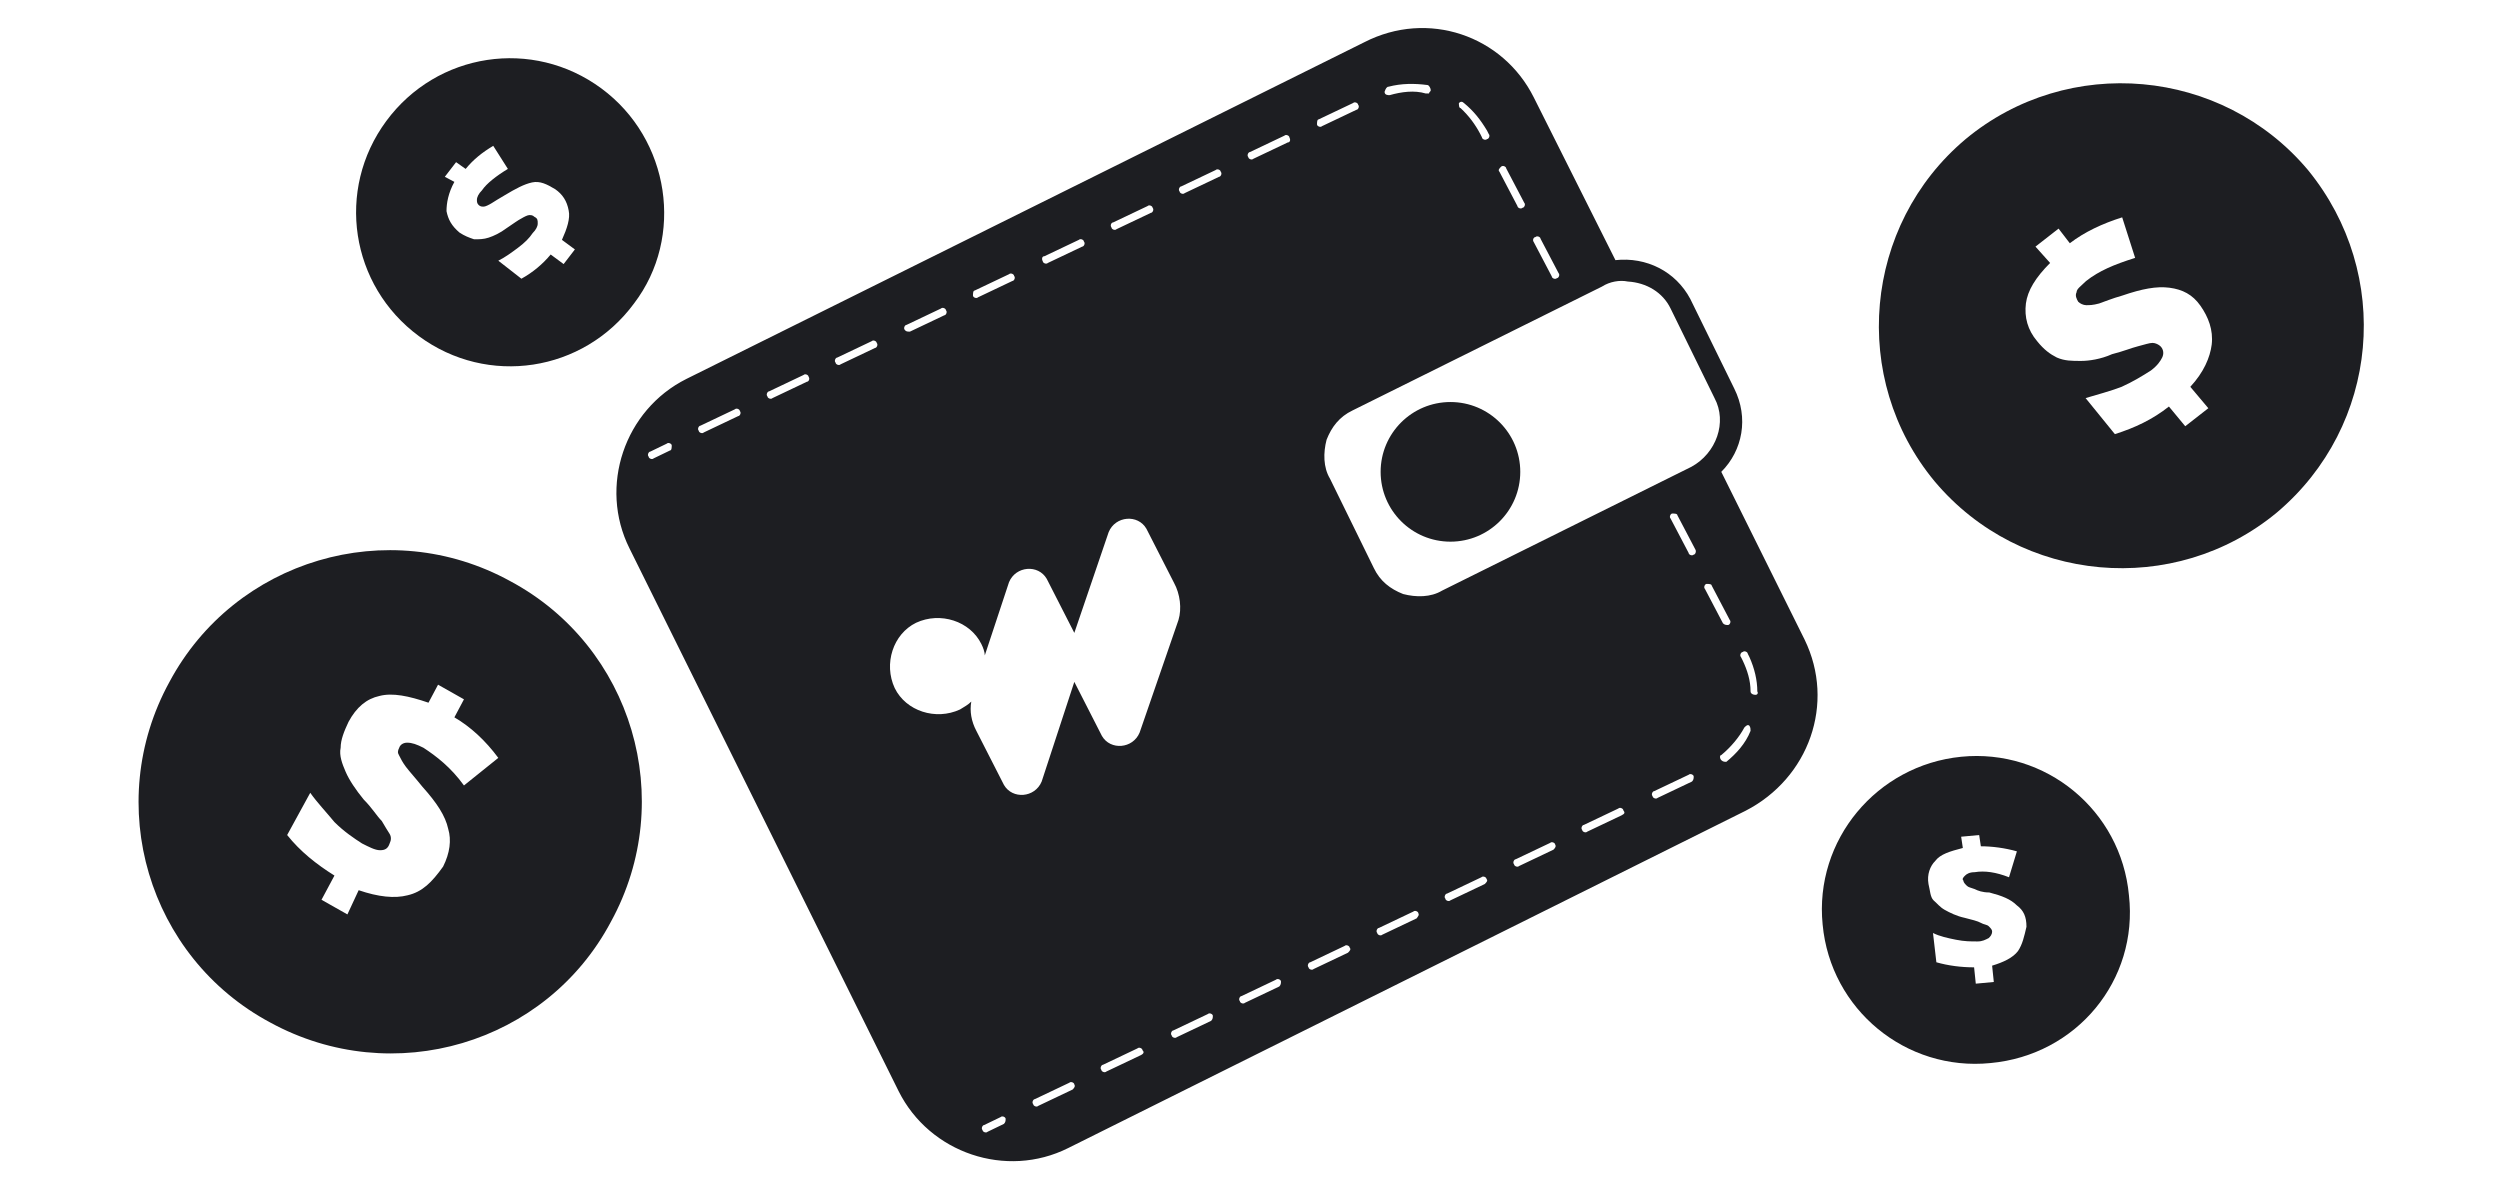
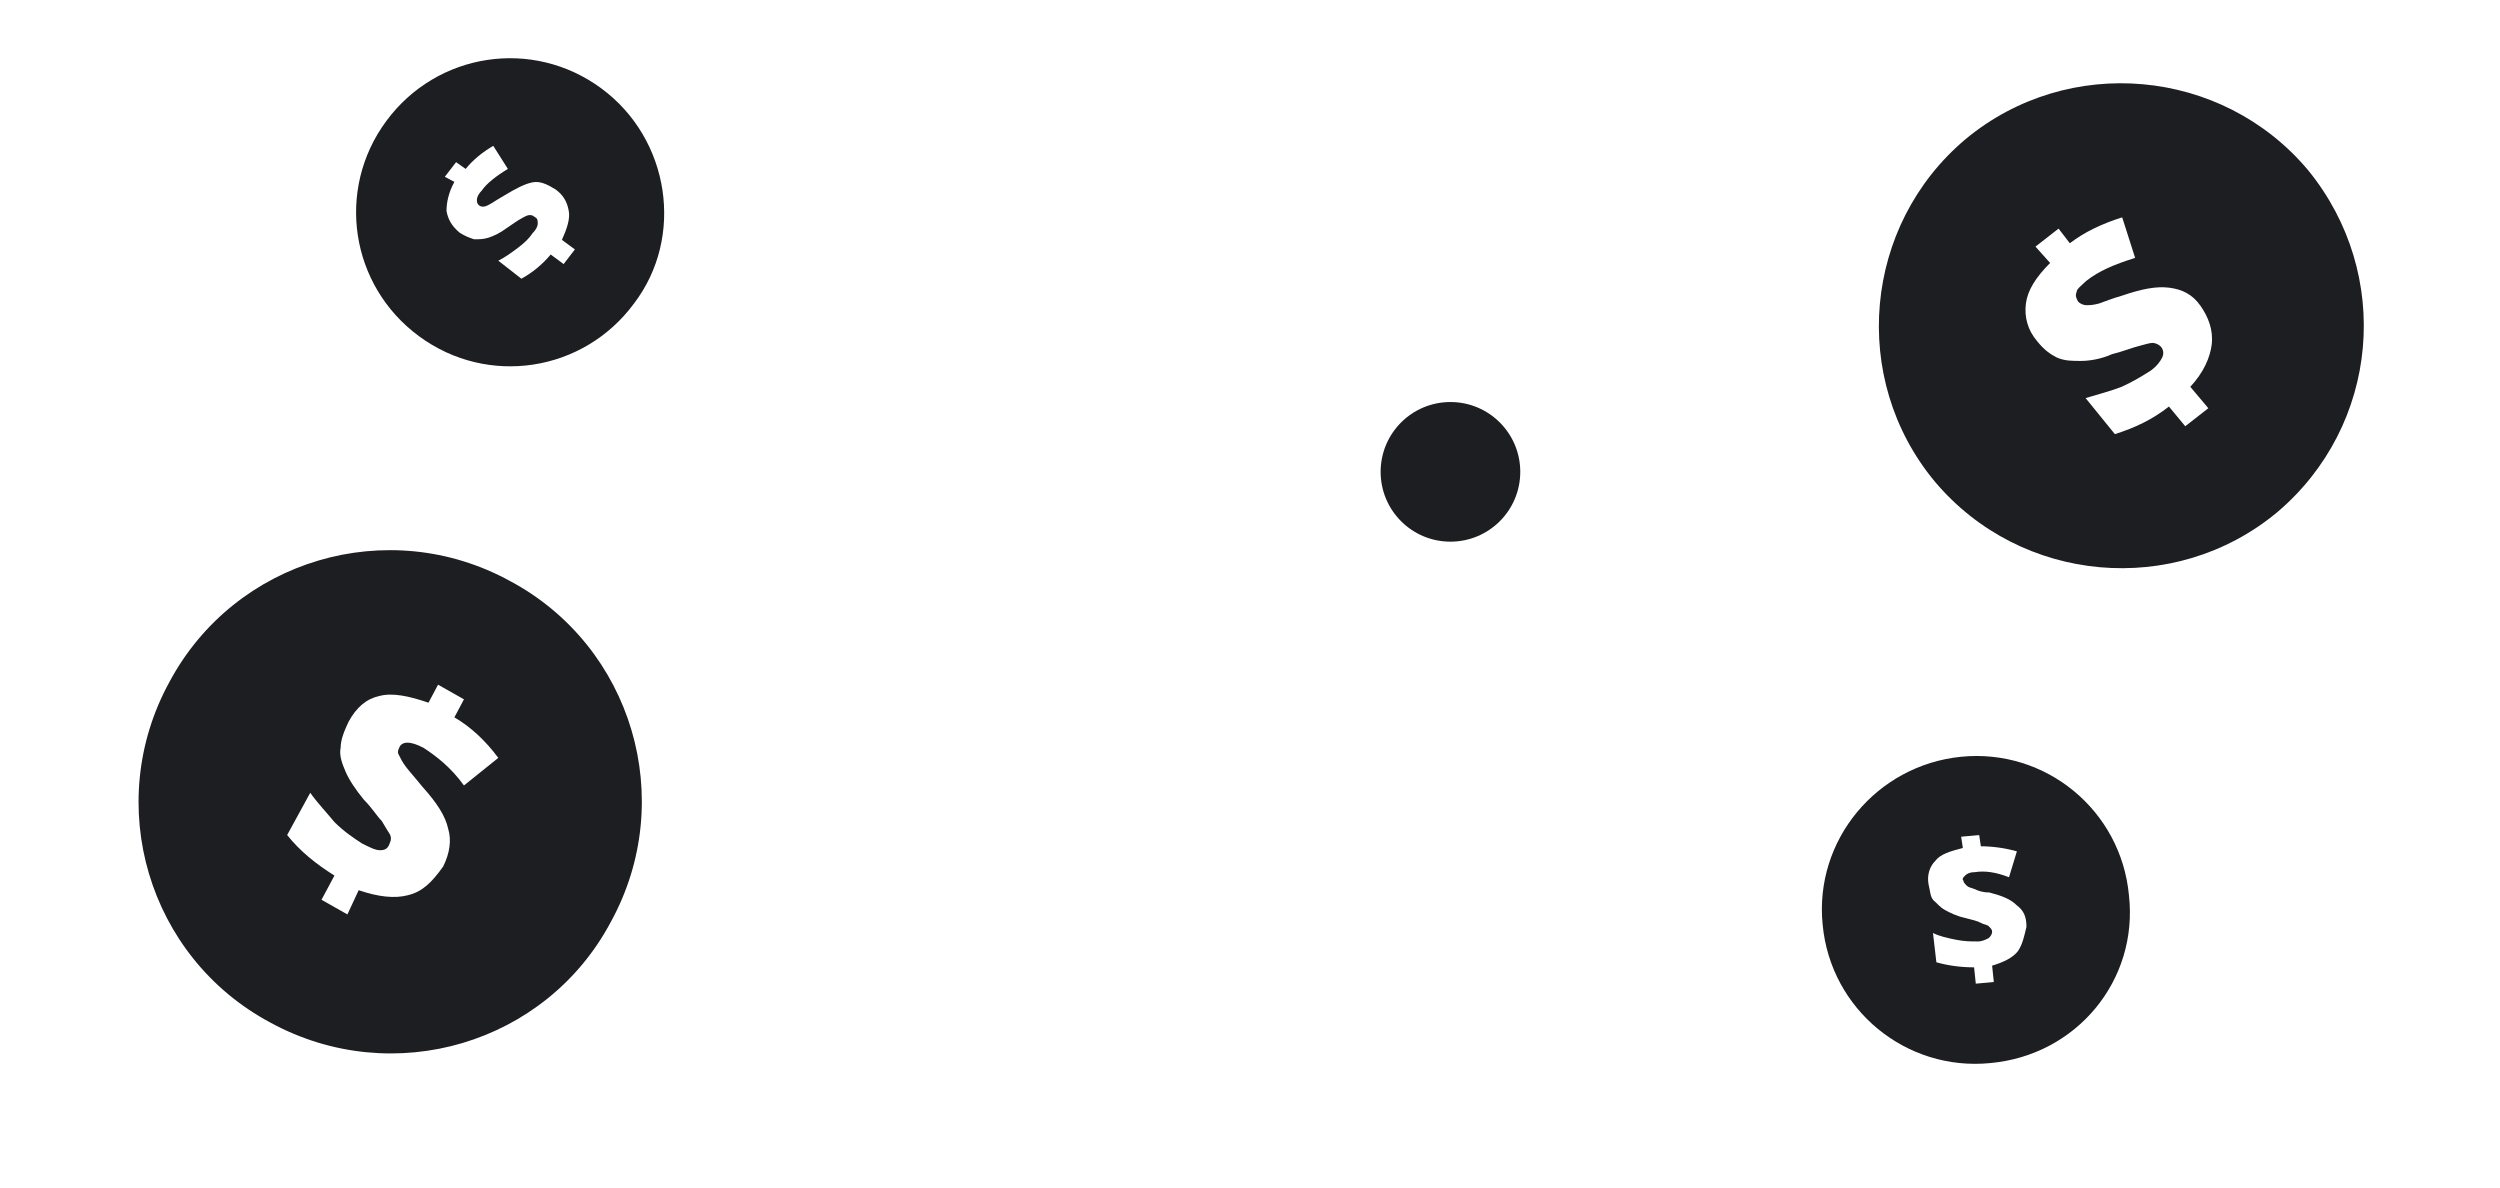
<svg xmlns="http://www.w3.org/2000/svg" version="1.1" id="Warstwa_1" x="0px" y="0px" viewBox="0 0 444 211" style="enable-background:new 0 0 444 211;" xml:space="preserve">
  <style type="text/css">
	.st0{fill:none;}
	.st1{fill:#1D1E22;}
</style>
  <g>
-     <path class="st0" d="M79,147.7c-0.6-2-2-4.6-4.6-7.5c-1.2-1.4-2.3-2.6-2.9-3.5s-1.2-1.4-1.2-2c-0.3-0.6,0-1.2,0-1.4   c0.3-0.6,0.9-0.9,1.4-0.9c0.6,0,1.4,0.3,2.9,0.9c2.6,1.4,4.9,3.5,7.2,6.7L88,135c-2.3-2.9-4.9-5.2-7.8-7.2l1.7-3.2l-4.6-2.6   l-1.7,3.2c-3.5-1.4-6.1-1.7-8.7-1.2c-2.3,0.6-4.1,2-5.5,4.6c-0.9,1.7-1.4,3.2-1.4,4.6c0,1.4,0.3,2.9,0.9,4.3   c0.6,1.4,1.7,3.2,3.2,4.9c1.4,1.4,2.3,2.9,3.2,3.8c0.9,0.9,1.2,1.7,1.4,2.3c0.3,0.6,0.3,1.2,0,1.7c-0.3,0.6-0.9,1.2-1.7,1.2   s-1.7-0.3-3.2-1.2s-3.2-2-4.9-3.8c-1.7-1.7-3.2-3.5-4.3-5.2l-4.1,7.5c2.3,2.9,5.2,5.5,8.4,7.2l-2.3,4.3l4.6,2.6l2.3-4.3   c3.2,1.2,6.1,1.4,8.7,0.9c2.3-0.6,4.3-2.3,5.8-4.9C79.3,152.1,79.6,149.8,79,147.7z" />
    <path class="st1" d="M108.5,163.7c11.9-21.7,3.8-48.9-17.9-60.5c-21.7-11.9-48.9-3.8-60.5,17.9C18.2,142.8,26.3,170,48,181.6   C69.8,193.5,97,185.4,108.5,163.7z M72.4,159c-2.3,0.6-5.2,0.3-8.7-0.9l-2,4.3l-4.6-2.6l2.3-4.3c-3.2-2-6.1-4.3-8.4-7.2l4.1-7.5   c1.2,1.7,2.9,3.5,4.3,5.2c1.7,1.7,3.5,2.9,4.9,3.8c1.2,0.6,2.3,1.2,3.2,1.2s1.4-0.3,1.7-1.2c0.3-0.6,0.3-1.2,0-1.7   s-0.9-1.4-1.4-2.3c-0.9-0.9-1.7-2.3-3.2-3.8c-1.4-1.7-2.6-3.5-3.2-4.9c-0.6-1.4-1.2-2.9-0.9-4.3c0-1.4,0.6-2.9,1.4-4.6   c1.4-2.6,3.2-4.1,5.5-4.6c2.3-0.6,5.2,0,8.7,1.2l1.7-3.2l4.6,2.6l-1.7,3.2c2.9,1.7,5.5,4.1,7.8,7.2l-6.1,4.9   c-2.3-3.2-4.9-5.2-7.2-6.7c-1.2-0.6-2-0.9-2.9-0.9c-0.6,0-1.2,0.3-1.4,0.9c-0.3,0.6-0.3,0.9,0,1.4c0.3,0.6,0.6,1.2,1.2,2   s1.7,2,2.9,3.5c2.6,2.9,4.1,5.2,4.6,7.5c0.6,2,0.3,4.3-0.9,6.7C76.7,156.7,75,158.4,72.4,159z" />
  </g>
  <g>
-     <path class="st0" d="M385,51c-2-0.3-4.9,0.3-8.4,1.4c-1.7,0.6-2.9,1.2-4.1,1.4c-0.9,0.3-1.7,0.3-2.3,0.3s-0.9-0.3-1.4-0.6   c-0.3-0.6-0.6-1.2-0.3-1.7c0.3-0.6,0.9-1.4,1.7-2c2-1.7,4.9-3.2,8.7-4.1l-2.3-7.2c-3.5,1.2-6.7,2.6-9.3,4.6l-2-2.6l-3.8,3.2l2,2.6   c-2.3,2.6-3.8,4.9-4.3,7.2c-0.3,2.3,0.3,4.3,2,6.7c1.2,1.4,2.3,2.3,3.5,2.9c1.2,0.6,2.6,0.9,4.3,0.6c1.7,0,3.5-0.6,5.5-1.2   c1.7-0.6,3.5-1.2,4.6-1.4c1.2-0.3,2-0.6,2.6-0.6c0.6,0,1.2,0.3,1.4,0.6c0.6,0.6,0.6,1.2,0.3,2c-0.3,0.6-0.9,1.4-2,2.3   c-1.2,1.2-2.9,2-5.2,2.9c-2,0.9-4.3,1.7-6.4,2l5.2,6.4c3.5-1.2,6.7-2.6,9.6-4.9l2.9,3.5l4.1-3.2l-3.2-3.8c2.3-2.6,3.5-4.9,3.8-7.5   c0.3-2.3-0.6-4.6-2.3-6.9C388.8,52.5,387,51.3,385,51z" />
    <path class="st1" d="M409.9,30.2c-15.3-18.2-42.6-20.6-60.8-5.5c-18.2,15.3-20.6,42.6-5.5,60.8c15.3,18.2,42.6,20.6,60.8,5.5   C422.6,75.6,425,48.7,409.9,30.2z M392.8,61.2c-0.3,2.3-1.4,4.9-3.8,7.5l3.2,3.8l-4.1,3.2l-2.9-3.5c-2.9,2.3-6.1,3.8-9.6,4.9   l-5.2-6.4c2-0.6,4.3-1.2,6.4-2c2-0.9,3.8-2,5.2-2.9c1.2-0.9,1.7-1.7,2-2.3c0.3-0.6,0.3-1.4-0.3-2c-0.3-0.3-0.9-0.6-1.4-0.6   c-0.6,0-1.4,0.3-2.6,0.6c-1.2,0.3-2.6,0.9-4.6,1.4c-2,0.9-4.1,1.2-5.5,1.2c-1.7,0-2.9,0-4.3-0.6c-1.2-0.6-2.3-1.4-3.5-2.9   c-1.7-2-2.3-4.3-2-6.7c0.3-2.3,1.7-4.6,4.3-7.2l-2.6-2.9l4.1-3.2l2,2.6c2.6-2,5.8-3.5,9.3-4.6l2.3,7.2c-3.8,1.2-6.4,2.3-8.7,4.1   c-0.9,0.9-1.7,1.4-1.7,2c-0.3,0.6,0,1.2,0.3,1.7c0.3,0.3,0.9,0.6,1.4,0.6c0.6,0,1.2,0,2.3-0.3c0.9-0.3,2.3-0.9,4.1-1.4   c3.5-1.2,6.1-1.7,8.4-1.4s4.1,1.2,5.5,3.2C392.2,56.3,393.1,58.6,392.8,61.2z" />
  </g>
  <g>
    <path class="st0" d="M94.6,32.2c-1.4,0.3-2.9,0.9-4.9,2.3c-0.9,0.6-1.7,1.2-2.3,1.4c-0.6,0.3-1.2,0.6-1.4,0.6s-0.6,0-0.9-0.3   c-0.3-0.3-0.6-0.6-0.3-0.9c0-0.3,0.3-0.9,0.9-1.7c1.2-1.4,2.6-2.6,4.6-3.8l-2.6-4.1c-2,1.2-3.8,2.6-4.9,4.1L81,28.8l-2,2.6l1.7,1.2   c-1.2,2-1.7,3.5-1.4,5.2c0,1.4,0.9,2.6,2.3,3.8c0.9,0.6,1.7,1.2,2.6,1.2c0.9,0.3,1.7,0,2.6-0.3c0.9-0.3,2-0.9,3.2-1.7   c1.2-0.6,2-1.2,2.6-1.7c0.6-0.3,1.2-0.6,1.4-0.6c0.3,0,0.6,0,0.9,0.3s0.6,0.6,0.6,1.2c0,0.6-0.3,1.2-0.9,1.7   c-0.6,0.9-1.4,1.7-2.6,2.6c-1.2,0.9-2.3,1.7-3.5,2.3l4.1,3.2c2-1.2,3.8-2.6,5.2-4.3l2.3,1.7l2-2.6l-2.3-1.7   c1.2-1.7,1.4-3.5,1.2-5.2c-0.3-1.4-1.2-2.9-2.3-3.8C97.3,32.5,95.8,32.2,94.6,32.2z" />
    <path class="st1" d="M106.8,15.7c-12.2-9-29.2-6.4-38.2,5.8s-6.4,29.2,5.8,38.2s29.2,6.4,38.2-5.8C121.6,42.1,119,24.7,106.8,15.7z    M101,37.4c0.3,1.4-0.3,3.2-1.2,5.2l2.3,1.7l-2,2.6l-2.3-1.7c-1.4,1.7-3.2,3.2-5.2,4.3l-4.1-3.2c1.2-0.6,2.3-1.4,3.5-2.3   c1.2-0.9,2-1.7,2.6-2.6c0.6-0.6,0.9-1.2,0.9-1.7c0-0.6,0-0.9-0.6-1.2c-0.3-0.3-0.6-0.3-0.9-0.3c-0.3,0-0.9,0.3-1.4,0.6   c-0.6,0.3-1.4,0.9-2.6,1.7c-1.2,0.9-2.3,1.4-3.2,1.7c-0.9,0.3-1.7,0.3-2.6,0.3c-0.9-0.3-1.7-0.6-2.6-1.2c-1.4-1.2-2-2.3-2.3-3.8   c0-1.4,0.3-3.2,1.4-5.2L79,31.4l2-2.6l1.7,1.2c1.4-1.7,2.9-2.9,4.9-4.1l2.6,4.1c-2,1.2-3.8,2.6-4.6,3.8c-0.6,0.6-0.9,1.2-0.9,1.7   c0,0.3,0,0.6,0.3,0.9c0.3,0.3,0.6,0.3,0.9,0.3s0.9-0.3,1.4-0.6s1.4-0.9,2.3-1.4c2-1.2,3.5-2,4.9-2.3c1.4-0.3,2.6,0.3,4.1,1.2   C99.9,34.5,100.7,35.7,101,37.4z" />
  </g>
  <g>
-     <path class="st0" d="M357.8,161c-1.2-0.9-2.6-1.7-4.9-2.3c-1.2-0.3-2-0.6-2.6-0.6c-0.6-0.3-1.2-0.3-1.4-0.6s-0.3-0.6-0.6-0.9   c0-0.3,0-0.6,0.3-0.9s0.9-0.3,1.7-0.6c1.7-0.3,3.8,0,6.1,0.9l1.4-4.6c-2.3-0.6-4.3-0.9-6.4-0.9l-0.3-2l-3.2,0.3l0.3,2   c-2.3,0.6-3.8,1.2-4.9,2.3c-0.9,1.2-1.4,2.6-1.2,4.1c0,1.2,0.3,2,0.9,2.9c0.6,0.6,1.2,1.4,2,1.7c0.9,0.6,2,0.9,3.5,1.4   c1.2,0.3,2.3,0.6,2.9,0.9s1.2,0.6,1.4,0.6c0.3,0.3,0.6,0.6,0.6,0.9c0,0.6,0,0.9-0.6,1.2c-0.3,0.3-1.2,0.3-2,0.6   c-1.2,0-2.3,0-3.8-0.3c-1.4-0.3-2.9-0.6-4.1-1.2l0.6,5.2c2.3,0.6,4.3,0.9,6.7,0.9l0.3,2.9l3.2-0.3l-0.3-2.9c2-0.6,3.8-1.2,4.6-2.6   c0.9-1.2,1.4-2.6,1.2-4.3C359.2,163.1,358.7,161.9,357.8,161z" />
+     <path class="st0" d="M357.8,161c-1.2-0.9-2.6-1.7-4.9-2.3c-1.2-0.3-2-0.6-2.6-0.6c-0.6-0.3-1.2-0.3-1.4-0.6s-0.3-0.6-0.6-0.9   s0.9-0.3,1.7-0.6c1.7-0.3,3.8,0,6.1,0.9l1.4-4.6c-2.3-0.6-4.3-0.9-6.4-0.9l-0.3-2l-3.2,0.3l0.3,2   c-2.3,0.6-3.8,1.2-4.9,2.3c-0.9,1.2-1.4,2.6-1.2,4.1c0,1.2,0.3,2,0.9,2.9c0.6,0.6,1.2,1.4,2,1.7c0.9,0.6,2,0.9,3.5,1.4   c1.2,0.3,2.3,0.6,2.9,0.9s1.2,0.6,1.4,0.6c0.3,0.3,0.6,0.6,0.6,0.9c0,0.6,0,0.9-0.6,1.2c-0.3,0.3-1.2,0.3-2,0.6   c-1.2,0-2.3,0-3.8-0.3c-1.4-0.3-2.9-0.6-4.1-1.2l0.6,5.2c2.3,0.6,4.3,0.9,6.7,0.9l0.3,2.9l3.2-0.3l-0.3-2.9c2-0.6,3.8-1.2,4.6-2.6   c0.9-1.2,1.4-2.6,1.2-4.3C359.2,163.1,358.7,161.9,357.8,161z" />
    <path class="st1" d="M378.1,159c-1.4-15.1-14.8-26.1-29.8-24.6s-26.1,14.8-24.6,29.8c1.4,15.1,14.8,26.1,29.8,24.6   C368.8,187.4,379.8,174.1,378.1,159z M358.4,168.9c-0.9,1.2-2.6,2-4.6,2.6l0.3,2.9l-3.2,0.3l-0.3-2.9c-2.3,0-4.6-0.3-6.7-0.9   l-0.6-5.2c1.2,0.6,2.6,0.9,4.1,1.2s2.6,0.3,3.8,0.3c0.9,0,1.4-0.3,2-0.6c0.3-0.3,0.6-0.6,0.6-1.2c0-0.3-0.3-0.6-0.6-0.9   c-0.3-0.3-0.9-0.3-1.4-0.6s-1.7-0.6-2.9-0.9c-1.4-0.3-2.6-0.9-3.5-1.4s-1.4-1.2-2-1.7c-0.6-0.6-0.6-1.7-0.9-2.9   c-0.3-1.7,0.3-3.2,1.2-4.1c0.9-1.2,2.6-1.7,4.9-2.3l-0.3-2l3.2-0.3l0.3,2c2,0,4.3,0.3,6.4,0.9l-1.4,4.6c-2.3-0.9-4.3-1.2-6.1-0.9   c-0.9,0-1.4,0.3-1.7,0.6s-0.6,0.6-0.3,0.9c0,0.3,0.3,0.6,0.6,0.9c0.3,0.3,0.6,0.3,1.4,0.6c0.6,0.3,1.4,0.6,2.6,0.6   c2.3,0.6,3.8,1.2,4.9,2.3c1.2,0.9,1.7,2,1.7,3.8C359.5,166.3,359.2,167.7,358.4,168.9z" />
  </g>
  <g>
-     <path class="st1" d="M320.5,113.6l-14.8-29.8c3.8-3.8,4.9-9.6,2.3-14.8l-7.8-15.9c-2.6-4.9-7.8-7.5-13.3-6.9l-14.5-28.9   c-5.5-11-18.8-15.6-30.1-9.8L121.9,67.3c-11,5.5-15.6,19.1-10.1,30.1l47.8,96.4c5.5,11,19.1,15.6,30.1,10.1L310,144   C321.3,138.2,326,124.9,320.5,113.6z M119,80l-2.9,1.4c-0.3,0.3-0.9,0-0.9-0.3c-0.3-0.3,0-0.9,0.3-0.9l2.9-1.4   c0.3-0.3,0.9,0,0.9,0.3C119.3,79.4,119.3,80,119,80z M300.8,98.5c-0.3,0.3-0.9,0-0.9-0.3l-3.2-6.1c-0.3-0.3,0-0.9,0.3-0.9   s0.9,0,0.9,0.3l3.2,6.1C301.3,97.9,301.1,98.5,300.8,98.5z M296.7,54.8l7.8,15.9c2.3,4.3,0.3,9.8-4.1,12.2l-44.3,22   c-2,1.2-4.6,1.2-6.9,0.6c-2.3-0.9-4.1-2.3-5.2-4.6l-7.8-15.9c-1.2-2-1.2-4.6-0.6-6.9c0.9-2.3,2.3-4.1,4.6-5.2l44.3-22   c1.4-0.9,3.2-1.2,4.6-0.9C292.4,50.2,295.3,51.9,296.7,54.8z M272.7,42.1c0.3-0.3,0.9,0,0.9,0.3l3.2,6.1c0.3,0.3,0,0.9-0.3,0.9   c-0.3,0.3-0.9,0-0.9-0.3l-3.2-6.1C272.1,42.6,272.4,42.1,272.7,42.1z M266.6,29.6c0.3-0.3,0.9,0,0.9,0.3l3.2,6.1   c0.3,0.3,0,0.9-0.3,0.9c-0.3,0.3-0.9,0-0.9-0.3l-3.2-6.1C266,30.2,266.3,29.9,266.6,29.6z M259.1,18.3c0.3-0.3,0.6-0.3,0.9,0   c1.7,1.4,2.9,2.9,4.1,4.9l0.3,0.6c0.3,0.3,0,0.9-0.3,0.9c-0.3,0.3-0.9,0-0.9-0.3l-0.3-0.6c-0.9-1.7-2-3.2-3.5-4.6   C259.1,19.2,259.1,18.6,259.1,18.3z M246.6,15.4c2.3-0.6,4.6-0.6,6.9-0.3c0.3,0,0.6,0.6,0.6,0.9c0,0.3-0.3,0.3-0.3,0.6   c0,0-0.3,0-0.6,0c-2-0.6-4.3-0.3-6.4,0.3c-0.3,0-0.9,0-0.9-0.6C246.1,15.7,246.3,15.4,246.6,15.4z M234.2,21.2l6.1-2.9   c0.3-0.3,0.9,0,0.9,0.3c0.3,0.3,0,0.9-0.3,0.9l-6.1,2.9c-0.3,0.3-0.9,0-0.9-0.3C233.9,21.8,233.9,21.2,234.2,21.2z M197.7,39.5   l6.1-2.9c0.3-0.3,0.9,0,0.9,0.3c0.3,0.3,0,0.9-0.3,0.9l-6.1,2.9c-0.3,0.3-0.9,0-0.9-0.3C197.1,40,197.4,39.5,197.7,39.5z    M185.5,45.5l6.1-2.9c0.3-0.3,0.9,0,0.9,0.3c0.3,0.3,0,0.9-0.3,0.9l-6.1,2.9c-0.3,0.3-0.9,0-0.9-0.3C185,46.1,185,45.5,185.5,45.5z    M173.1,51.6l6.1-2.9c0.3-0.3,0.9,0,0.9,0.3c0.3,0.3,0,0.9-0.3,0.9l-6.1,2.9c-0.3,0.3-0.9,0-0.9-0.3S172.8,51.6,173.1,51.6z    M131.1,73.9l-6.1,2.9c-0.3,0.3-0.9,0-0.9-0.3c-0.3-0.3,0-0.9,0.3-0.9l6.1-2.9c0.3-0.3,0.9,0,0.9,0.3   C131.7,73.3,131.4,73.9,131.1,73.9z M143.3,67.8l-6.1,2.9c-0.3,0.3-0.9,0-0.9-0.3c-0.3-0.3,0-0.9,0.3-0.9l6.1-2.9   c0.3-0.3,0.9,0,0.9,0.3C143.9,67.3,143.6,67.8,143.3,67.8z M155.4,61.8l-6.1,2.9c-0.3,0.3-0.9,0-0.9-0.3c-0.3-0.3,0-0.9,0.3-0.9   l6.1-2.9c0.3-0.3,0.9,0,0.9,0.3C156,61.2,155.7,61.8,155.4,61.8z M160.7,58.6c-0.3-0.3,0-0.9,0.3-0.9l6.1-2.9   c0.3-0.3,0.9,0,0.9,0.3c0.3,0.3,0,0.9-0.3,0.9l-6.1,2.9C161.2,58.9,160.9,58.9,160.7,58.6z M178.3,199.6l-2.9,1.4   c-0.3,0.3-0.9,0-0.9-0.3c-0.3-0.3,0-0.9,0.3-0.9l2.9-1.4c0.3-0.3,0.9,0,0.9,0.3C178.6,199,178.6,199.3,178.3,199.6z M190.5,193.5   l-6.1,2.9c-0.3,0.3-0.9,0-0.9-0.3c-0.3-0.3,0-0.9,0.3-0.9l6.1-2.9c0.3-0.3,0.9,0,0.9,0.3C191,192.9,190.8,193.2,190.5,193.5z    M202.6,187.4l-6.1,2.9c-0.3,0.3-0.9,0-0.9-0.3c-0.3-0.3,0-0.9,0.3-0.9l6.1-2.9c0.3-0.3,0.9,0,0.9,0.3   C203.2,186.8,203.2,187.1,202.6,187.4z M209.3,110.1l-6.9,20c-1.2,2.9-5.2,3.2-6.7,0.6l-4.9-9.6l0,0l-5.8,17.7   c-1.2,2.9-5.2,3.2-6.7,0.6l-4.9-9.6c-0.9-1.7-1.2-3.5-0.9-5.2c-0.6,0.6-1.2,0.9-2,1.4c-4.3,2-9.6,0.3-11.6-3.8   c-2-4.3-0.3-9.6,3.8-11.6c4.3-2,9.6-0.3,11.6,3.8c0.3,0.6,0.6,1.4,0.6,2l4.3-13c1.2-2.9,5.2-3.2,6.7-0.6l4.9,9.6l0,0l6.1-17.9   c1.2-2.9,5.2-3.2,6.7-0.6l4.9,9.6C209.6,105.5,209.9,108.1,209.3,110.1z M216.5,31.4l-6.1,2.9c-0.3,0.3-0.9,0-0.9-0.3   c-0.3-0.3,0-0.9,0.3-0.9l6.1-2.9c0.3-0.3,0.9,0,0.9,0.3C217.1,30.8,216.8,31.4,216.5,31.4z M215.1,181.3l-6.1,2.9   c-0.3,0.3-0.9,0-0.9-0.3c-0.3-0.3,0-0.9,0.3-0.9l6.1-2.9c0.3-0.3,0.9,0,0.9,0.3C215.4,180.7,215.4,181,215.1,181.3z M228.7,25.3   l-6.1,2.9c-0.3,0.3-0.9,0-0.9-0.3c-0.3-0.3,0-0.9,0.3-0.9l6.1-2.9c0.3-0.3,0.9,0,0.9,0.3C229.3,25,229,25.3,228.7,25.3z    M227.2,175.2l-6.1,2.9c-0.3,0.3-0.9,0-0.9-0.3c-0.3-0.3,0-0.9,0.3-0.9l6.1-2.9c0.3-0.3,0.9,0,0.9,0.3S227.5,174.9,227.2,175.2z    M239.4,169.2l-6.1,2.9c-0.3,0.3-0.9,0-0.9-0.3c-0.3-0.3,0-0.9,0.3-0.9l6.1-2.9c0.3-0.3,0.9,0,0.9,0.3   C240,168.6,239.7,168.9,239.4,169.2z M251.6,163.1l-6.1,2.9c-0.3,0.3-0.9,0-0.9-0.3c-0.3-0.3,0-0.9,0.3-0.9l6.1-2.9   c0.3-0.3,0.9,0,0.9,0.3C252.1,162.5,251.8,162.8,251.6,163.1z M263.7,157l-6.1,2.9c-0.3,0.3-0.9,0-0.9-0.3c-0.3-0.3,0-0.9,0.3-0.9   l6.1-2.9c0.3-0.3,0.9,0,0.9,0.3C264.3,156.4,264,156.7,263.7,157z M275.9,150.9l-6.1,2.9c-0.3,0.3-0.9,0-0.9-0.3   c-0.3-0.3,0-0.9,0.3-0.9l6.1-2.9c0.3-0.3,0.9,0,0.9,0.3C276.4,150.3,276.2,150.6,275.9,150.9z M288,144.8l-6.1,2.9   c-0.3,0.3-0.9,0-0.9-0.3c-0.3-0.3,0-0.9,0.3-0.9l6.1-2.9c0.3-0.3,0.9,0,0.9,0.3C288.6,144.3,288.6,144.5,288,144.8z M300.5,138.8   l-6.1,2.9c-0.3,0.3-0.9,0-0.9-0.3c-0.3-0.3,0-0.9,0.3-0.9l6.1-2.9c0.3-0.3,0.9,0,0.9,0.3C300.8,138.2,300.8,138.5,300.5,138.8z    M306,110.7l-3.2-6.1c-0.3-0.3,0-0.9,0.3-0.9c0.3,0,0.9,0,0.9,0.3l3.2,6.1c0.3,0.3,0,0.9-0.3,0.9C306.6,111,306.3,111,306,110.7z    M310.9,129.8c-0.9,2.3-2.6,4.1-4.3,5.5l0,0c-0.3,0-0.6,0-0.9-0.3s-0.3-0.9,0-0.9c1.7-1.4,3.2-3.2,4.1-4.9c0.3-0.3,0.6-0.6,0.9-0.3   C310.9,129.2,310.9,129.5,310.9,129.8z M311.8,123.4C311.8,123.7,311.8,123.7,311.8,123.4c-0.6,0-0.9-0.3-0.9-0.6   c0-2-0.6-3.8-1.4-5.5l-0.3-0.6c-0.3-0.3,0-0.9,0.3-0.9c0.3-0.3,0.9,0,0.9,0.3l0.3,0.6c0.9,2,1.4,4.1,1.4,6.1   C312.3,123.1,312.1,123.4,311.8,123.4z" />
    <circle class="st1" cx="257.6" cy="83.8" r="12.4" />
  </g>
</svg>